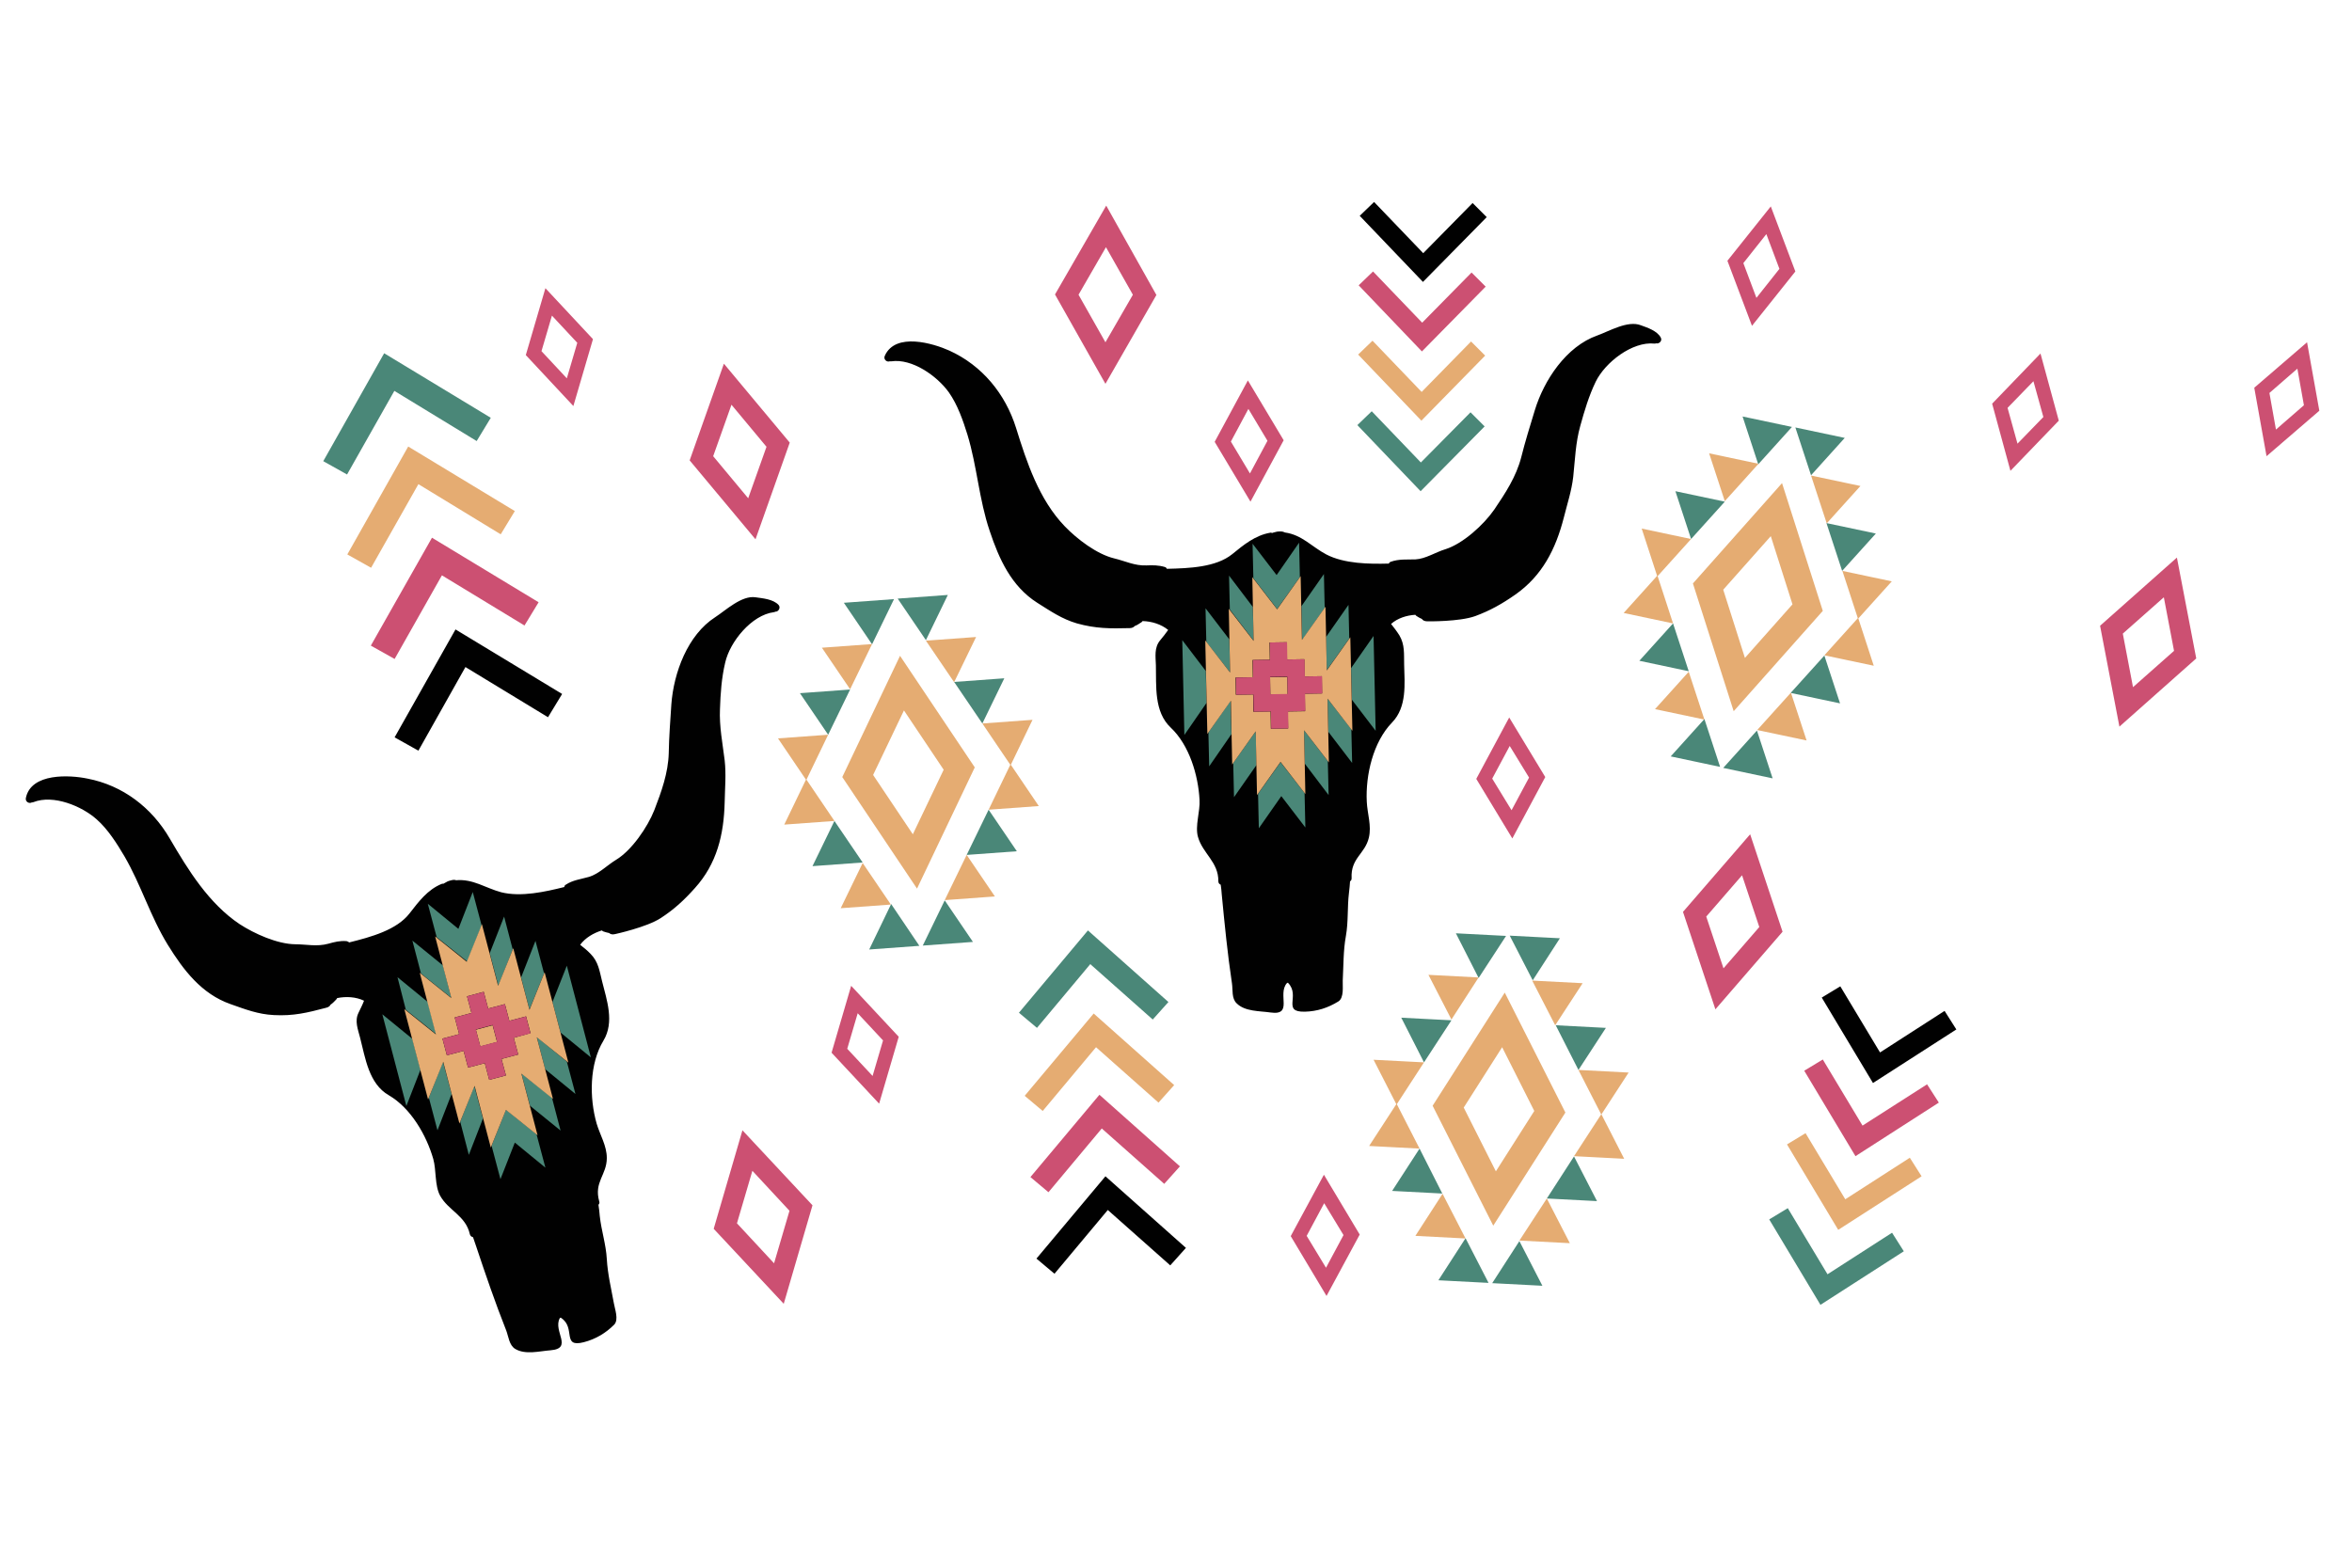
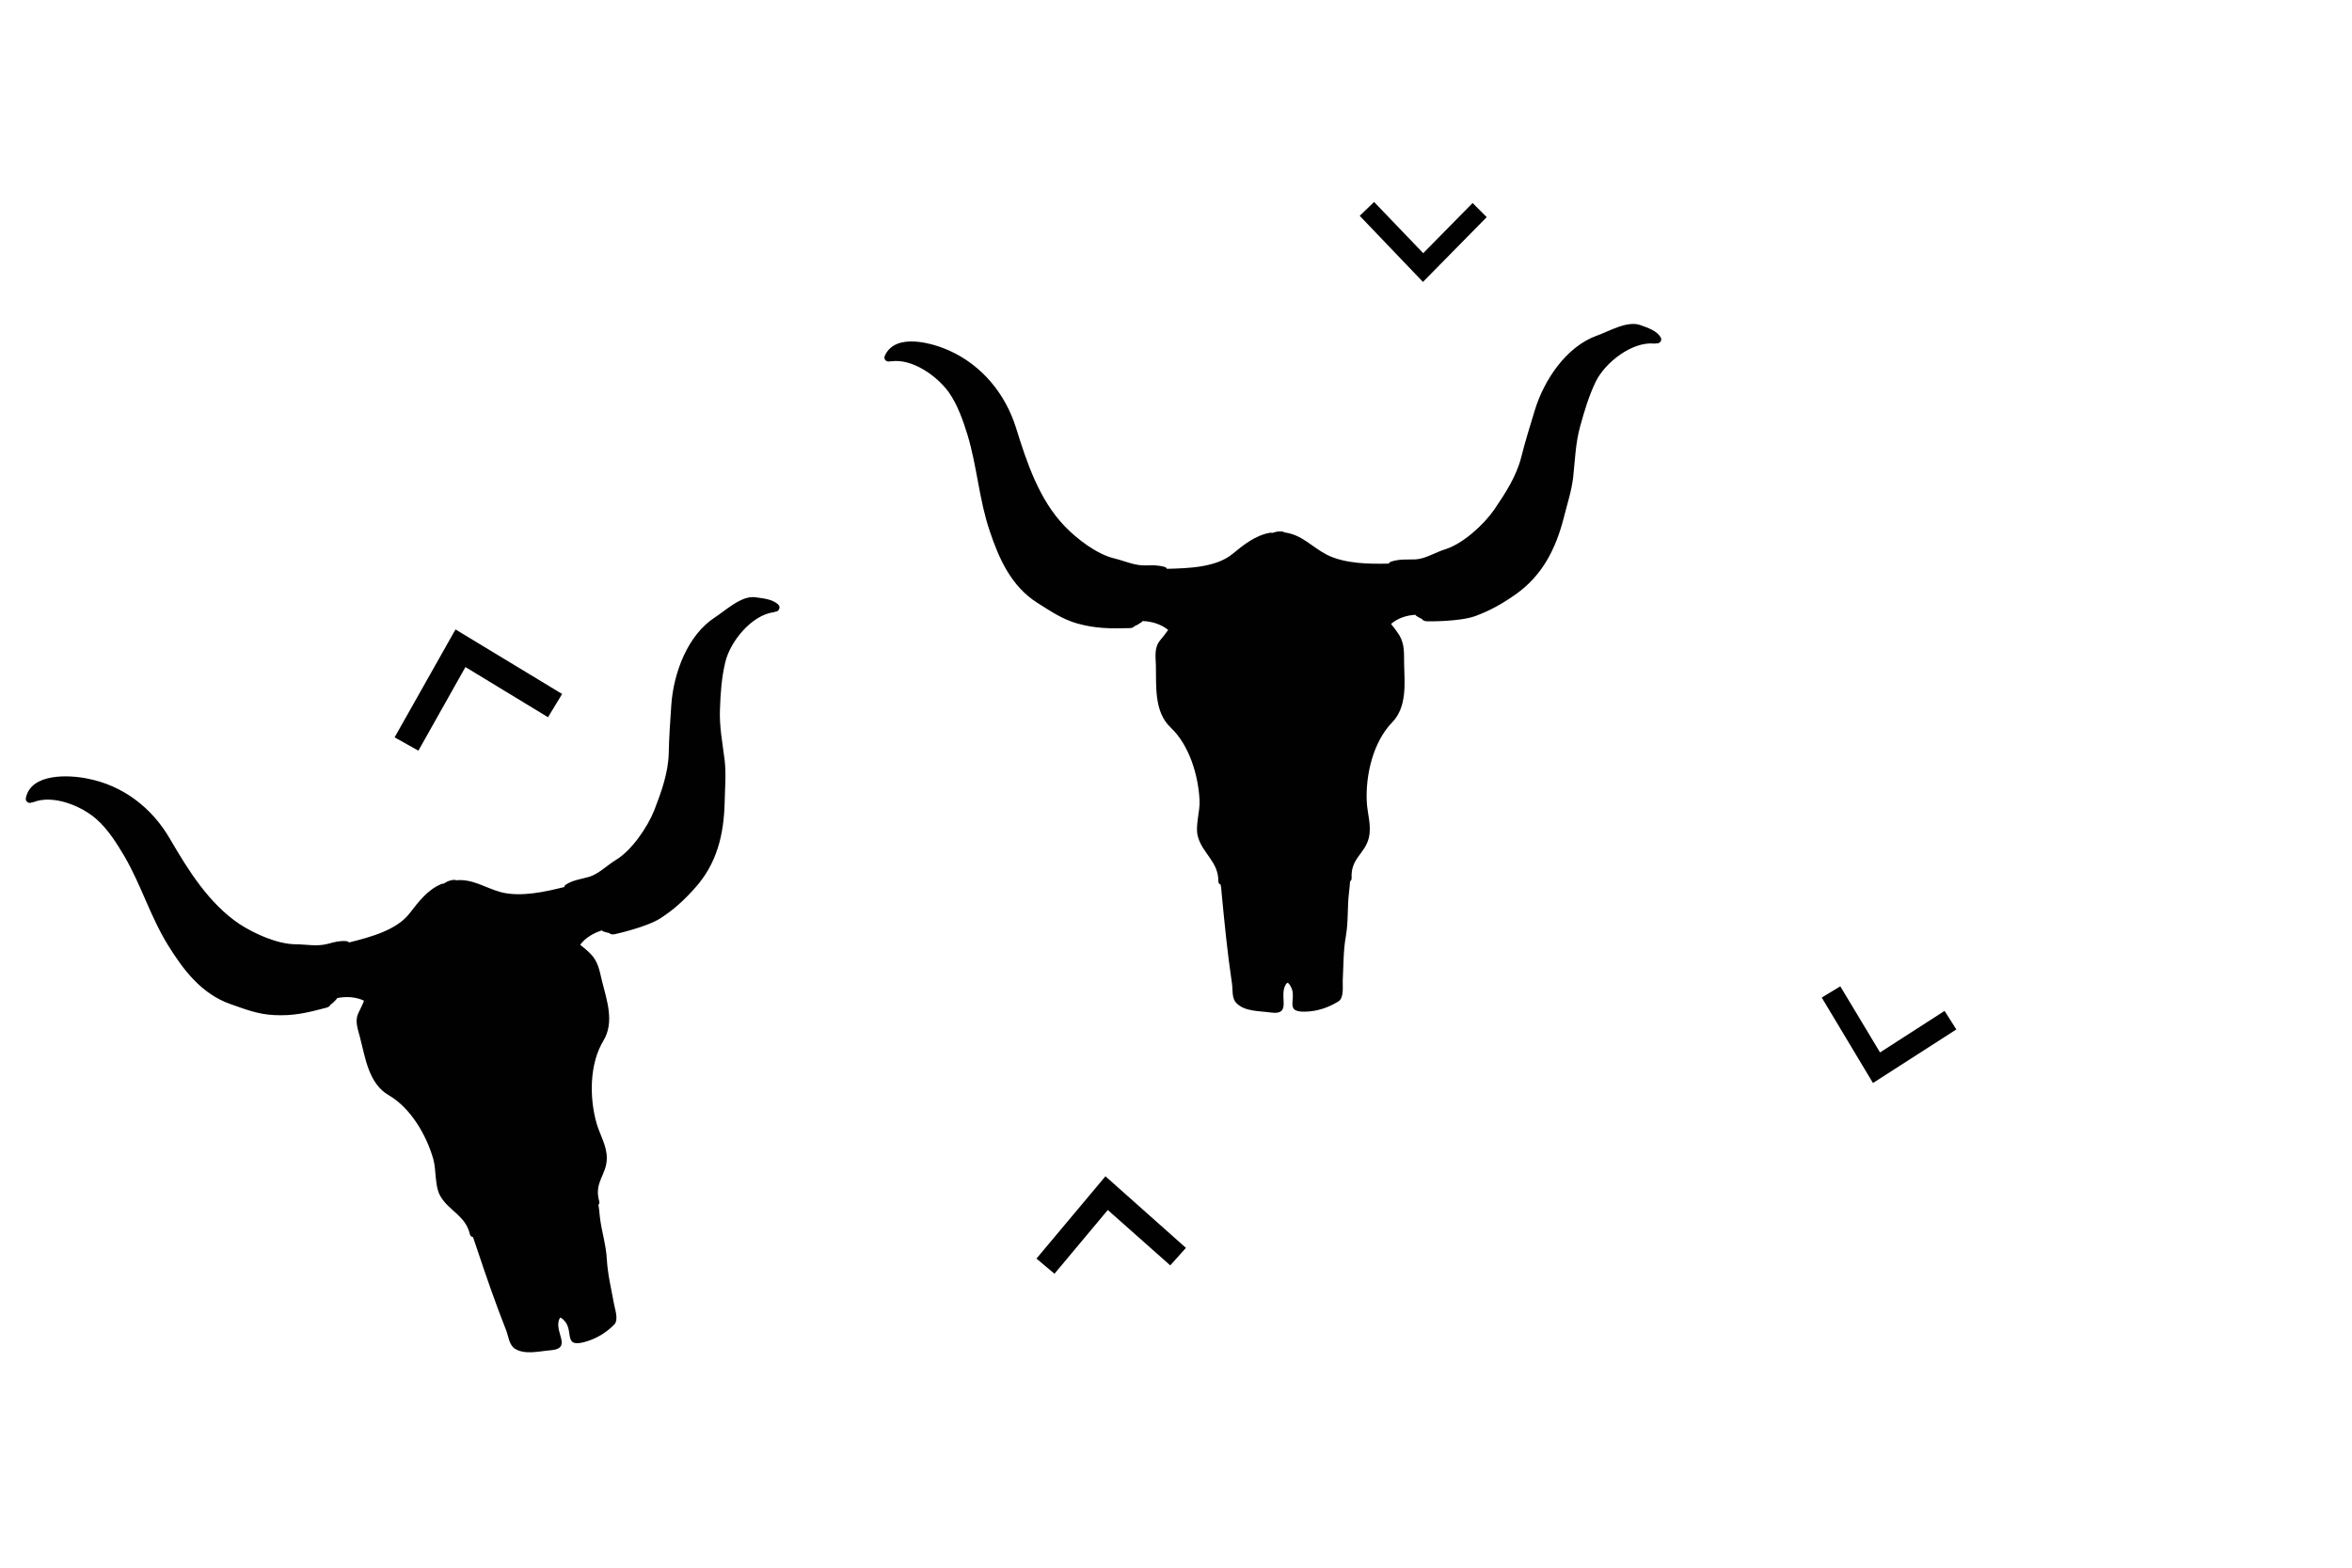
<svg xmlns="http://www.w3.org/2000/svg" version="1.1" x="0px" y="0px" viewBox="0 0 900 600" style="enable-background:new 0 0 900 600;" xml:space="preserve">
  <style type="text/css">
	.st0{fill:#010101;}
	.st1{fill:#4A8778;}
	.st2{fill:#E5AC72;}
	.st3{fill:#CC5072;}
</style>
  <g id="Layer_1">
    <path class="st0" d="M635.5,129.2c0.7,1.3-0.7,2.5-1.8,2.2c-0.2,0.1-0.4,0.1-0.6,0.1c-8.5-0.9-18.9,7.2-22.5,14.6   c-2.6,5.4-4.3,11.1-5.9,16.9c-1.8,6.4-2,12.9-2.7,19.5c-0.6,5.3-2.3,10.4-3.6,15.6c-3.1,12.1-8.3,22.3-18.6,29.5   c-5,3.5-9.6,6.1-15.3,8.2c-6.1,2.2-18.3,2-18.3,2c-1.1,0-1.8-0.4-2.1-0.9c-0.7-0.3-1.4-0.7-2-1.1c-0.2-0.1-0.4-0.3-0.5-0.5   c-3.4,0.2-6.8,1.3-9.3,3.5c1.1,1.4,2.2,2.8,3.2,4.4c2.1,3.6,1.7,7,1.8,11.1c0.2,7.5,1.1,16.3-4.6,22.2c-7.3,7.5-10.2,20.2-9.7,30.3   c0.2,4.6,1.9,9.2,0.8,13.8c-1.5,6.3-7,7.8-6.6,15.5c0,0.6-0.2,1-0.6,1.2c-0.1,1.4-0.2,2.8-0.4,4.3c-0.7,5.6-0.2,11.1-1.2,16.7   c-1,5.4-0.9,11.5-1.2,17c-0.1,2,0.6,6.6-1.7,8c-3.9,2.4-8.1,3.8-12.8,3.9c-8.9,0.2-1.6-6-6.4-11c0,0,0-0.1-0.1-0.1   c-0.1,0.1-0.3,0.1-0.4,0.2c-3.7,4.3,2.6,12.5-6.3,11.2c-4.1-0.6-9.7-0.3-12.9-3.5c-2-1.9-1.4-5.2-1.8-7.7   c-1.7-11.3-2.8-22.6-3.9-34c-0.1-1.3-0.2-2.5-0.4-3.7c-0.5-0.2-0.9-0.6-0.9-1.3c0.1-7.4-6-10.6-7.8-17c-1.2-4.2,0.9-9.8,0.6-14.2   c-0.5-9.4-3.9-20.9-11-27.6c-6.5-6.1-5.5-16-5.7-23.9c-0.1-3.3-0.7-6.7,1.6-9.5c1.1-1.3,2.1-2.6,3.1-4c-2.7-2.2-6.3-3.3-9.8-3.4   c-0.1,0.2-0.3,0.4-0.5,0.5c-0.8,0.5-1.6,1.1-2.5,1.4c-0.3,0.4-1,0.8-1.9,0.8c-7.5,0.2-13,0.2-20.2-1.8c-5.8-1.7-10.1-4.7-15.2-7.9   c-9.9-6.3-14.6-16.7-18.2-27.5c-4.1-12.1-4.8-24.6-8.5-36.8c-1.7-5.5-3.8-11.5-7.1-16.2c-4.5-6.3-14.1-13.1-22.1-11.9   c-0.2,0-0.4,0-0.6,0c-1.1,0.4-2.5-0.8-1.8-2.2c4.1-9,18.5-4.7,24.7-1.9c12.5,5.7,21.4,16.5,25.5,29.6c4.1,13.2,8.8,27.4,18.6,37.6   c4.7,4.9,12.3,10.7,18.9,12.3c4.2,1,7.9,2.9,12.4,2.7c2.5-0.1,4.6-0.1,7,0.6c0.4,0.1,0.7,0.4,0.8,0.7c8.7-0.2,18.8-0.6,25-5.6   c4.4-3.6,8.8-7.2,14.5-8.2c0.3-0.1,0.5,0,0.8,0.1c0.1,0,0.1-0.1,0.2-0.1c1.6-0.4,1.5-0.5,3-0.5c0.8,0,1.3,0.2,1.7,0.4   c6.5,0.9,10.3,5.5,15.8,8.4c6.9,3.6,16.5,3.7,23.9,3.5c0.2-0.3,0.4-0.6,0.8-0.7c3.1-1.1,6.1-0.8,9.4-0.9c3.9-0.2,7.8-2.8,11.5-3.9   c6.7-2.1,14.7-9.4,18.7-15.2c4.2-6.2,8.4-12.6,10.3-20c1.5-6,3.4-12.1,5.2-18c3.5-11.5,12-24.4,23.9-28.6   c4.5-1.6,11.7-5.9,16.7-3.9C630.4,125.4,634.1,126.6,635.5,129.2z M289.1,228.6c-5.3-0.8-11.4,5-15.4,7.6   c-10.6,6.8-15.9,21.3-16.8,33.3c-0.4,6.2-0.9,12.5-1,18.7c-0.2,7.6-2.8,14.8-5.5,21.8c-2.6,6.6-8.7,15.5-14.7,19.1   c-3.3,2-6.6,5.4-10.3,6.5c-3.1,0.9-6.2,1.2-8.9,3c-0.4,0.2-0.5,0.5-0.6,0.9c-7.2,1.8-16.5,3.9-24.1,2c-6-1.6-10.8-5.2-17.3-4.6   c-0.4-0.2-1-0.2-1.8,0c-1.5,0.4-1.4,0.4-2.8,1.2c-0.1,0-0.1,0.1-0.1,0.1c-0.2,0-0.5,0-0.8,0.1c-5.4,2.2-8.8,6.8-12.3,11.3   c-4.9,6.3-14.6,9-23.1,11.1c-0.2-0.2-0.5-0.4-1-0.5c-2.5-0.2-4.5,0.3-7,1c-4.4,1.2-8.4,0.2-12.7,0.2c-6.8-0.1-15.5-4-21.2-7.7   C79.9,345.8,72,333,65,321C58.1,309.1,47,300.6,33.5,298c-6.7-1.4-21.6-2.3-23.6,7.4c-0.3,1.5,1.3,2.3,2.3,1.7c0.2,0,0.4,0,0.6-0.1   c7.6-3,18.5,1.5,24.2,6.6c4.3,3.8,7.7,9.2,10.6,14.1c6.4,11,9.9,23,16.6,33.9c6,9.7,12.9,18.8,24,22.7c5.7,2,10.5,3.9,16.6,4.2   c7.5,0.4,12.8-0.9,20-2.8c0.9-0.2,1.5-0.7,1.7-1.2c0.8-0.5,1.5-1.3,2.1-1.9c0.2-0.2,0.3-0.4,0.4-0.6c3.4-0.7,7.2-0.5,10.3,1   c-0.6,1.6-1.4,3.1-2.1,4.6c-1.6,3.2-0.2,6.4,0.6,9.6c2,7.7,3.3,17.6,11,22c8.4,4.9,14.4,15.3,17,24.4c1.2,4.3,0.5,10.1,2.6,14   c3.2,5.8,9.8,7.6,11.4,14.8c0.2,0.7,0.7,1,1.2,1.1c0.4,1.1,0.8,2.3,1.2,3.5c3.6,10.8,7.3,21.6,11.5,32.2c0.9,2.3,1.1,5.7,3.5,7.1   c3.9,2.3,9.3,0.8,13.4,0.5c8.9-0.7,0.9-7.3,3.6-12.3c0.1-0.1,0.3-0.2,0.4-0.2c0,0,0.1,0.1,0.1,0.1c5.8,3.8,0.1,11.5,8.7,9.3   c4.6-1.2,8.4-3.5,11.6-6.7c1.9-1.9,0.2-6.2-0.1-8.2c-1-5.4-2.4-11.4-2.7-16.9c-0.3-5.6-2.1-10.9-2.7-16.5c-0.1-1.5-0.3-2.9-0.5-4.3   c0.3-0.3,0.5-0.8,0.3-1.3c-2.1-7.4,2.9-10.1,2.9-16.6c0-4.7-2.6-8.8-3.9-13.2c-2.8-9.8-2.8-22.8,2.6-31.7   c4.3-7.1,1.3-15.5-0.5-22.7c-1-4-1.4-7.4-4.3-10.4c-1.3-1.4-2.7-2.5-4.1-3.6c2-2.7,5.1-4.5,8.3-5.5c0.2,0.2,0.4,0.3,0.6,0.4   c0.7,0.2,1.5,0.5,2.2,0.6c0.4,0.4,1.2,0.7,2.3,0.4c0,0,12-2.6,17.4-6.1c5.1-3.3,9-6.9,13.1-11.5c8.4-9.3,11.1-20.4,11.4-32.9   c0.1-5.3,0.6-10.7,0-16c-0.8-6.5-2.1-13-1.8-19.6c0.2-6,0.6-11.9,2-17.8c1.8-8,10.1-18.2,18.6-19.3c0.2,0,0.4-0.1,0.6-0.2   c1.1,0.1,2.2-1.5,1.2-2.6C295.8,229.3,291.9,229,289.1,228.6z M396.6,481.7l6.9,5.8l20.4-24.4l23.9,21.2l6-6.7l-30.8-27.4   L396.6,481.7z M744.1,386.9l-24.7,15.9l-15.2-25.3l-7.1,4.3l19.6,32.7l31.9-20.5L744.1,386.9z M178.1,255.3l31.6,19.2l5.4-8.9   l-40.8-24.7l-23.3,41.3l9.1,5.1L178.1,255.3z M568.9,83.1l-5.4-5.4l-18.9,19.2l-18.8-19.6l-5.5,5.3l24.2,25.3L568.9,83.1z" />
  </g>
  <g id="Layer_2">
-     <path class="st1" d="M157.8,397.6l3.1,11.8l-5.4,13.9l-9.2-35.1L157.8,397.6z M155.3,386.5l11.6,9.3l-3.2-12.3l-11.6-9.5   L155.3,386.5z M169.5,369.5l-11.7-9.5l3.3,12.6l11.6,9.3L169.5,369.5z M184.3,354.2l-3.4-12.8l-5.5,14.1l-11.7-9.6l3.4,12.8   l11.7,9.3L184.3,354.2z M196.2,363.4l-3.3-12.6l-5.5,14l3.3,12.5L196.2,363.4z M208.2,372.6l-3.3-12.5l-5.5,14l3.2,12.3   L208.2,372.6z M199.5,410.8l3.3,12.4l11.7,9.5l-3.3-12.6L199.5,410.8z M193.6,424.7l-5.5,13.8l3.4,12.8l5.5-14l11.7,9.6l-3.4-12.8   L193.6,424.7z M205.4,396.9l3.2,12.3l11.6,9.5l-3.3-12.4L205.4,396.9z M164.1,420.1l3.3,12.5l5.4-13.9l-3.3-12.4L164.1,420.1z    M211.4,383.5l3.1,11.7l11.6,9.5l-9.2-35.1L211.4,383.5z M176.1,429.3l3.3,12.7l5.4-13.9l-3.3-12.5L176.1,429.3z M310.9,331.5   l19.2-1.4l-10.8-15.9L310.9,331.5z M369.9,327.2l19.2-1.4l-10.8-15.9L369.9,327.2z M353.1,361.9l19.2-1.4l-10.8-15.9L353.1,361.9z    M332.6,363.4l19.2-1.4L341,346L332.6,363.4z M325.3,263.9l-19.2,1.4l10.8,15.9L325.3,263.9z M384.3,259.6l-19.2,1.4l10.8,15.9   L384.3,259.6z M362.7,227.7l-19.2,1.4l10.8,15.9L362.7,227.7z M342.1,229.3l-19.2,1.4l10.8,15.9L342.1,229.3z M543.2,439.6   l-10.5,16.2l19.2,1L543.2,439.6z M591.9,458.7l19.2,1l-8.8-17.1L591.9,458.7z M571,491.1l19.2,1l-8.8-17.1L571,491.1z M550.4,490   l19.2,1l-8.8-17.1L550.4,490z M544.9,406.6l10.5-16.1l-19.2-1L544.9,406.6z M604,409.5l10.5-16.1l-19.2-1L604,409.5z M596.9,359.1   l-19.2-1l8.8,17.1L596.9,359.1z M565.8,374.3l10.5-16.1l-19.2-1L565.8,374.3z M640.2,238.6l-12.9,14.3l18.9,4L640.2,238.6z    M685.2,265.2l18.9,4l-6-18.3L685.2,265.2z M672.3,279.6l-12.9,14.3l18.9,4L672.3,279.6z M639.3,289.5l18.9,4l-6-18.3L639.3,289.5z    M660,192l-18.9-4l6,18.3L660,192z M717.8,204.2l-18.9-4l6,18.3L717.8,204.2z M705.9,167.6l-18.9-4l6,18.3L705.9,167.6z    M685.7,163.4l-18.9-4l6,18.3L685.7,163.4z M452.4,245l0.8,36.3l8.5-12.3l-0.3-12.2L452.4,245z M470.7,257.4l-0.3-12.7l-9.1-11.9   l0.3,12.9L470.7,257.4z M479.7,245.2l-0.3-12.9l-9.1-12l0.3,13L479.7,245.2z M488.7,233.1l8.7-12.2l-0.3-13.2l-8.6,12.4l-9.2-12   l0.3,13.2L488.7,233.1z M506.9,232.7l-0.3-13L498,232l0.3,12.9L506.9,232.7z M516.3,244.4l-0.3-12.9l-8.6,12.3l0.3,12.7   L516.3,244.4z M499,279.5l0.3,12.8l9.1,12l-0.3-13L499,279.5z M490,291.7l-8.6,12.1l0.3,13.2l8.6-12.3l9.2,12l-0.3-13.2L490,291.7z    M508,267.4l0.3,12.7l9.1,11.9l-0.3-12.9L508,267.4z M462.4,280.3l0.3,13l8.5-12.3l-0.3-12.8L462.4,280.3z M517,255.7l0.3,12.1   l9.1,11.9l-0.8-36.3L517,255.7z M471.9,292l0.3,13.1l8.6-12.3l-0.3-12.9L471.9,292z M389.9,387.6l6.9,5.8l20.4-24.4l23.9,21.2   l6-6.7l-30.8-27.4L389.9,387.6z M724,471.8l-24.7,15.9l-15.2-25.3l-7.1,4.3l19.6,32.7l31.9-20.5L724,471.8z M182.4,168.8l5.4-8.9   l-40.8-24.7l-23.3,41.3l9.1,5.1l18.1-32L182.4,168.8z M568.1,163.2l-5.4-5.4L543.7,177l-18.8-19.6l-5.5,5.3l24.2,25.3L568.1,163.2z   " />
-   </g>
+     </g>
  <g id="Layer_3">
-     <path class="st2" d="M188.5,392.4l1.7,6.4l-6.4,1.7l-1.7-6.4L188.5,392.4z M217.5,406.7l-12.1-9.7l6.2,23.6l-12.1-9.7l6.2,23.6   l-12.1-9.7l-5.8,14.4l-6.2-23.6l-5.8,14.4l-6.2-23.6l-5.8,14.4l-9.1-34.6l12.1,9.7l-6.2-23.6l12.1,9.7l-6.2-23.6l12.1,9.7l5.8-14.4   l6.2,23.6l5.8-14.4l6.2,23.6l5.8-14.4L217.5,406.7z M203,395.4l-1.7-6.4l-6.4,1.7l-1.7-6.4l-6.4,1.7l-1.7-6.4l-6.4,1.7l1.7,6.4   l-6.4,1.7l1.7,6.4l-6.4,1.7l1.7,6.4l6.4-1.7l1.7,6.4l6.4-1.7l1.7,6.4l6.4-1.7l-1.7-6.3l6.4-1.7l-1.7-6.4L203,395.4z M378.3,309.9   l19.2-1.4l-10.7-15.8l8.3-17.2l-19.2,1.4l10.7,15.8L378.3,309.9z M361.5,344.5l19.2-1.4l-10.8-15.9L361.5,344.5z M321.7,347.6   l19.2-1.4l-10.8-15.9L321.7,347.6z M316.9,281.2l-19.2,1.4l10.7,15.8l-8.3,17.2l19.2-1.4l-10.7-15.8L316.9,281.2z M373.5,243.8   l-19.2,1.4l10.8,15.9L373.5,243.8z M333.7,246.5l-19.2,1.4l10.8,15.9L333.7,246.5z M373,293.7l-22.1,46.4l-28.6-42.7l22.1-46.4   L373,293.7z M361.1,294.6l-15.2-22.7l-11.8,24.7l15.2,22.7L361.1,294.6z M543.2,439.6l-8.7-17l10.4-16l-19.3-1l8.7,17l-10.4,16   L543.2,439.6z M581.4,474.8l19.3,1l-8.8-17.1L581.4,474.8z M541.6,473l19.2,1l-8.8-17.1L541.6,473z M604,409.5l8.7,17l-10.4,16   l19.2,1l-8.7-17l10.4-16L604,409.5z M605.6,376.3l-19.3-1l8.8,17.1L605.6,376.3z M565.8,374.1l-19.2-1l8.8,17.1L565.8,374.1z    M599,425.8l-27.6,43.3l-23.2-45.9l27.6-43.3L599,425.8z M572.4,448.3l14.7-23.1l-12.3-24.4l-14.7,23.1L572.4,448.3z M640.2,238.6   l-5.9-18.1l12.8-14.2l-18.9-4l5.9,18.1l-12.8,14.2L640.2,238.6z M685.3,265.1l-12.9,14.3l18.9,4L685.3,265.1z M633.3,271.4l18.9,4   l-6-18.3L633.3,271.4z M705,218.5l5.9,18.1l-12.8,14.2l18.9,4l-5.9-18.1l12.8-14.2L705,218.5z M711.9,186l-18.9-4l6,18.3L711.9,186   z M672.9,177.5l-18.9-4l6,18.3L672.9,177.5z M697.5,233.8l-34.1,38.4l-15.6-48.9l34.1-38.4L697.5,233.8z M667.7,251.8l18.2-20.5   l-8.3-26.1l-18.2,20.5L667.7,251.8z M486,259.2l0.1,6.6l6.6-0.1l-0.1-6.6L486,259.2z M517.5,279.7l-9.5-12.3l0.5,24.4l-9.5-12.3   l0.5,24.4l-9.5-12.3l-9,12.7l-0.5-24.4l-9,12.7l-0.5-24.4l-9,12.7l-0.8-35.8l9.5,12.3l-0.5-24.4l9.5,12.3l-0.5-24.4l9.5,12.3   l9-12.7l0.5,24.4l9-12.7l0.5,24.4l9-12.7L517.5,279.7z M499.3,265.5l6.6-0.1l-0.1-6.6l-6.6,0.1l-0.1-6.6l-6.6,0.1l-0.1-6.6   l-6.6,0.1l0.1,6.6l-6.6,0.1l0.1,6.6l-6.6,0.1l0.1,6.6l6.6-0.1l0.1,6.6l6.6-0.1l0.1,6.6l6.6-0.1l-0.1-6.5l6.6-0.1L499.3,265.5z    M392.1,419.4l6.9,5.8l20.4-24.4l23.9,21.2l6-6.7l-30.8-27.4L392.1,419.4z M730.8,443.1L706.1,459l-15.2-25.3l-7.1,4.3l19.6,32.7   l31.9-20.5L730.8,443.1z M191.6,204.5l5.4-8.9l-40.8-24.7l-23.3,41.3l9.1,5.1l18.1-32L191.6,204.5z M568.3,136.1l-5.4-5.4L544,150   l-18.8-19.6l-5.5,5.3l24.2,25.3L568.3,136.1z" />
-   </g>
+     </g>
  <g id="Layer_4">
-     <path class="st3" d="M201.3,389l-6.4,1.7l-1.7-6.4l-6.4,1.7l-1.7-6.4l-6.4,1.7l1.7,6.4l-6.4,1.7l1.7,6.4l-6.4,1.7l1.7,6.4l6.4-1.7   l1.7,6.4l6.4-1.7l1.7,6.4l6.4-1.7l-1.7-6.3l6.4-1.7l-1.7-6.4l6.4-1.7L201.3,389z M183.8,400.4l-1.7-6.4l6.4-1.7l1.7,6.4   L183.8,400.4z M442.5,112.9l-19.2-34.2l-19.6,34l19.3,34.2L442.5,112.9z M423.2,94.6l10.3,18.2L423,131l-10.3-18.2L423.2,94.6z    M803.6,239.5l7.4,38.6l29.4-26.1l-7.4-38.6L803.6,239.5z M816.2,263l-3.9-20.5l15.7-13.9l3.9,20.5L816.2,263z M273.1,470.3   l26.8,28.7l11-37.7l-26.8-28.7L273.1,470.3z M302.1,463.4l-5.9,20.1L282,468.2l5.9-20.1L302.1,463.4z M318.2,402.9l18.2,19.5   l7.5-25.6l-18.2-19.5L318.2,402.9z M337.9,398.2l-4,13.6l-9.7-10.4l4-13.6L337.9,398.2z M201.2,135.9l18.2,19.5l7.5-25.6   l-18.2-19.5L201.2,135.9z M220.9,131.2l-4,13.6l-9.7-10.4l4-13.6L220.9,131.2z M491.2,168.5l-13.7-22.9l-12.7,23.5l13.7,22.9   L491.2,168.5z M471,169l6.7-12.5l7.3,12.2l-6.7,12.5L471,169z M493.9,473.1l13.7,22.9l12.7-23.5l-13.7-22.9L493.9,473.1z    M514.1,472.7l-6.7,12.5L500,473l6.7-12.5L514.1,472.7z M564.9,298.1l13.8,22.8l12.6-23.5l-13.8-22.8L564.9,298.1z M585.1,297.6   l-6.7,12.5L571,298l6.7-12.5L585.1,297.6z M661,99.8l9.4,24.9l16.6-20.8l-9.4-24.9L661,99.8z M672.1,114l-5-13.3l8.8-11.1l5,13.3   L672.1,114z M762.3,154.5l7,25.7l18.5-19.2l-7-25.7L762.3,154.5z M772,169.8l-3.8-13.7l9.9-10.2l3.8,13.7L772,169.8z M882.8,131   l-20.2,17.4l4.7,26.2l20.2-17.4L882.8,131z M870.9,164.4l-2.5-14l10.7-9.3l2.5,14L870.9,164.4z M302.2,169.4L277,139.2l-13.1,37   l25.2,30.2L302.2,169.4z M272.9,174.6l7-19.7l13.4,16.1l-7,19.7L272.9,174.6z M644,349l12.4,37.3l25.7-29.7l-12.4-37.3L644,349z    M659.5,370.6l-6.6-19.8l13.7-15.8l6.6,19.8L659.5,370.6z M499.5,272.1l-0.1-6.6l6.6-0.1l-0.1-6.6l-6.6,0.1l-0.1-6.6l-6.6,0.1   l-0.1-6.6l-6.6,0.1l0.1,6.6l-6.6,0.1l0.1,6.6l-6.6,0.1l0.1,6.6l6.6-0.1l0.1,6.6l6.6-0.1l0.1,6.6l6.6-0.1l-0.1-6.5L499.5,272.1z    M486.1,265.7l-0.1-6.6l6.6-0.1l0.1,6.6L486.1,265.7z M420.7,419l30.8,27.4l-6,6.7l-23.9-21.2l-20.4,24.4l-6.9-5.8L420.7,419z    M737.4,415l4.5,7L710,442.5l-19.6-32.7l7.1-4.3l15.2,25.3L737.4,415z M165.3,205.8l40.8,24.7l-5.4,8.9l-31.6-19.2l-18.1,32   l-9.1-5.1L165.3,205.8z M568.5,109.7l-24.4,24.8l-24.2-25.3l5.5-5.3l18.8,19.6l18.9-19.2L568.5,109.7z" />
-   </g>
+     </g>
</svg>